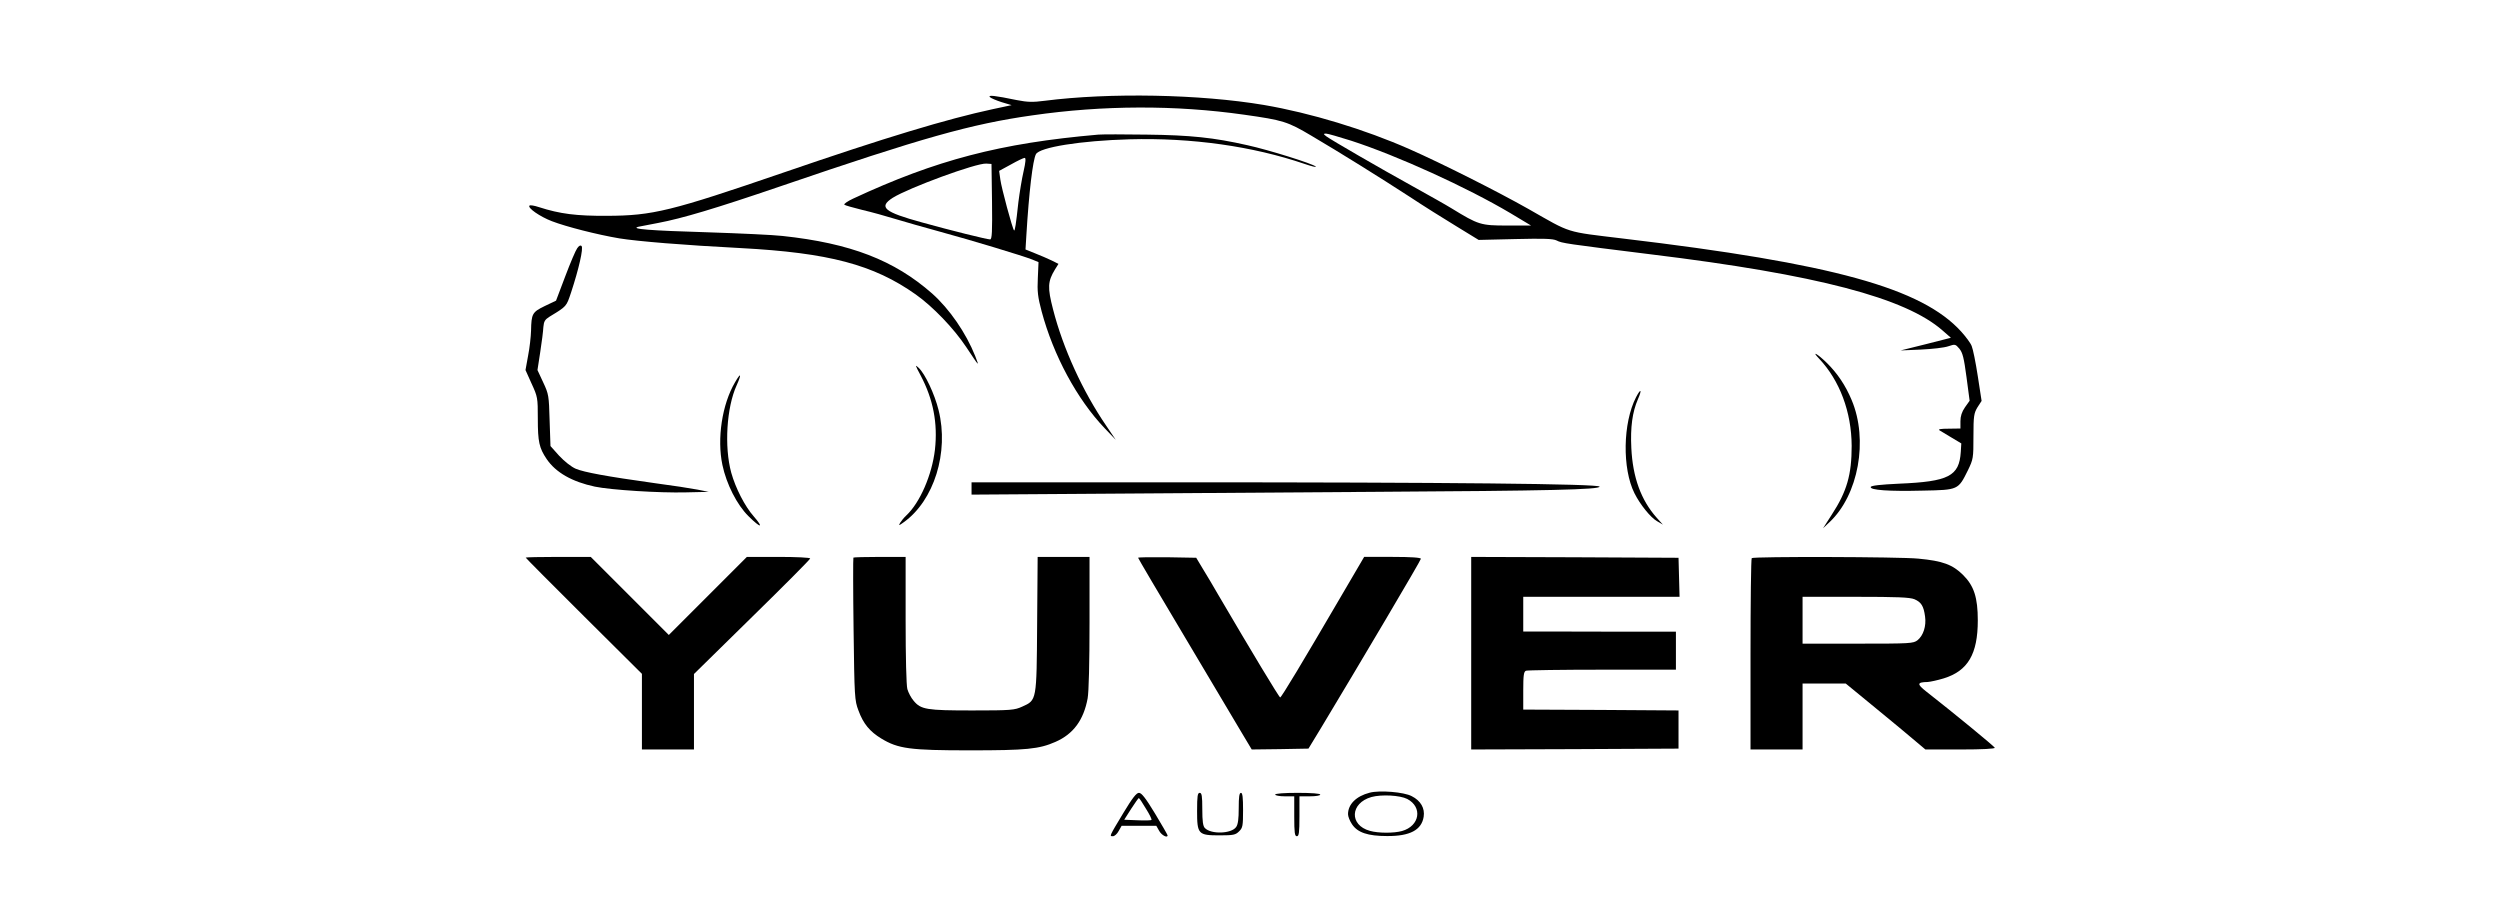
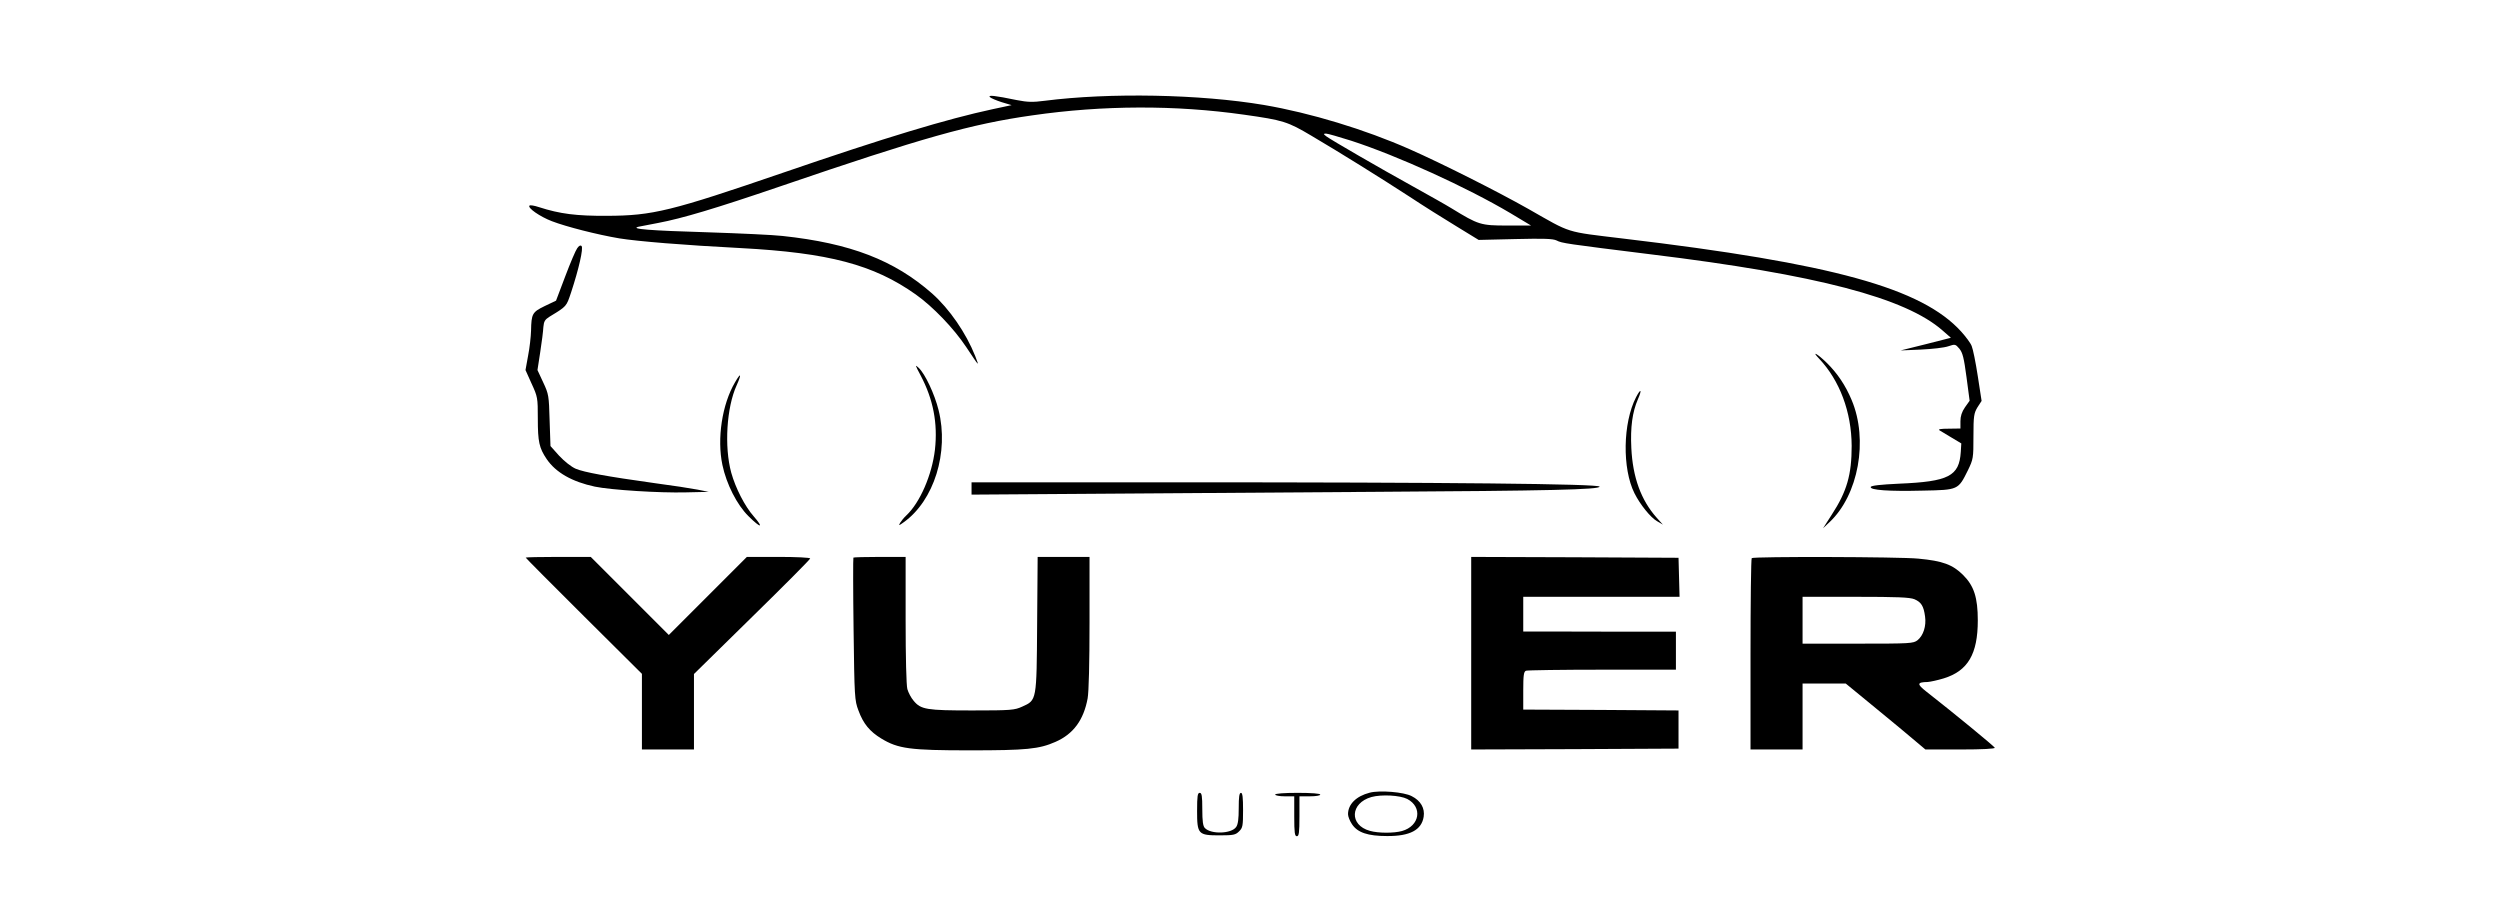
<svg xmlns="http://www.w3.org/2000/svg" version="1.0" width="1441pt" height="532pt" viewBox="0 0 1441 532" preserveAspectRatio="xMidYMid meet">
  <g transform="translate(0,532) scale(0.1,-0.1)" fill="#000000" stroke="none">
    <path d="M5706 4760 c6 -6 37 -19 68 -29 l57 -17 -108 -23 c-265 -57 -617 -163 -1208 -366 -647 -222 -753 -248 -1015 -249 -178 -1 -272 11 -393 50 -27 9 -51 13 -55 9 -13 -13 61 -64 129 -90 83 -32 264 -78 389 -99 105 -17 371 -39 700 -56 506 -27 765 -95 1008 -267 99 -70 220 -196 291 -303 78 -117 77 -117 52 -52 -53 133 -148 271 -248 360 -218 192 -471 290 -863 332 -52 6 -246 15 -430 21 -335 10 -451 19 -400 32 14 3 65 13 114 22 138 26 332 84 701 210 822 281 1102 360 1455 410 408 59 826 60 1220 4 227 -32 252 -40 390 -122 163 -96 391 -238 565 -351 77 -51 198 -127 269 -170 l129 -79 211 5 c166 4 217 2 238 -8 31 -16 52 -19 543 -80 958 -117 1468 -251 1682 -439 l48 -42 -145 -37 -145 -36 117 5 c65 3 136 11 158 19 39 13 41 13 64 -14 19 -24 26 -52 41 -164 l18 -136 -27 -38 c-18 -26 -26 -51 -26 -80 l0 -42 -67 -1 c-48 0 -64 -3 -53 -10 8 -5 40 -24 70 -42 l55 -33 -3 -49 c-9 -140 -70 -171 -356 -183 -107 -5 -161 -11 -163 -19 -6 -18 105 -26 301 -21 204 4 203 4 259 117 31 64 32 70 32 196 0 118 3 133 23 167 l24 37 -22 143 c-12 79 -28 157 -35 173 -6 17 -34 54 -60 83 -227 251 -739 393 -1950 537 -338 41 -293 27 -546 171 -177 100 -494 260 -684 344 -258 114 -571 209 -840 255 -368 62 -889 72 -1264 24 -69 -9 -98 -8 -160 4 -126 26 -168 31 -155 17z m2082 -251 c268 -87 667 -269 917 -417 l120 -72 -138 0 c-152 0 -165 4 -320 99 -34 21 -134 77 -222 126 -190 105 -472 268 -500 289 -18 14 -18 15 -2 16 10 0 75 -19 145 -41z" />
-     <path d="M6330 4544 c-564 -49 -934 -146 -1413 -369 -32 -15 -55 -31 -50 -35 4 -4 51 -17 103 -30 52 -12 138 -36 190 -52 52 -16 169 -49 260 -74 180 -49 474 -138 530 -160 l36 -15 -4 -92 c-4 -77 0 -109 22 -192 68 -254 204 -506 363 -673 l64 -67 -54 80 c-136 198 -250 448 -307 671 -33 127 -31 162 11 231 l20 32 -38 19 c-21 10 -64 29 -95 41 l-57 23 5 82 c15 249 37 433 55 467 21 40 257 78 539 86 359 10 711 -40 1010 -142 41 -14 70 -21 64 -15 -16 16 -271 96 -394 123 -194 44 -329 58 -580 61 -129 2 -255 2 -280 0z m-430 -211 c-10 -43 -23 -123 -30 -178 -14 -129 -20 -168 -25 -163 -9 8 -73 246 -79 293 l-7 50 68 37 c37 21 73 38 79 38 8 0 6 -24 -6 -77z m-182 -175 c2 -173 0 -218 -11 -218 -18 0 -228 52 -393 98 -219 60 -252 88 -168 142 93 58 482 201 539 197 l30 -2 3 -217z" />
    <path d="M3327 3889 c-9 -12 -40 -85 -69 -162 l-53 -140 -65 -31 c-72 -35 -77 -44 -79 -142 -1 -34 -8 -99 -17 -144 l-15 -83 35 -78 c35 -76 36 -81 36 -202 0 -134 8 -169 51 -233 53 -78 147 -131 278 -159 92 -19 371 -37 526 -33 l130 3 -65 13 c-36 7 -146 24 -245 37 -280 39 -408 63 -456 83 -26 11 -66 43 -96 75 l-50 56 -5 148 c-4 142 -5 151 -37 219 l-33 71 16 104 c9 57 17 122 18 144 3 33 9 43 36 60 100 61 96 57 124 140 44 134 72 255 60 267 -6 6 -15 2 -25 -13z" />
    <path d="M10485 3253 c119 -126 187 -307 188 -503 0 -166 -27 -262 -115 -397 l-50 -78 37 35 c167 156 225 474 128 704 -35 84 -82 154 -143 214 -54 53 -92 74 -45 25z" />
    <path d="M5306 3157 c73 -138 100 -276 83 -429 -17 -145 -86 -305 -165 -379 -14 -13 -30 -33 -36 -43 -9 -17 -8 -17 20 3 176 125 263 404 202 647 -23 93 -78 209 -114 243 -23 22 -22 18 10 -42z" />
    <path d="M4237 3117 c-75 -127 -105 -326 -73 -477 23 -110 84 -230 150 -295 70 -70 92 -72 31 -2 -52 59 -105 163 -130 252 -41 150 -27 377 31 504 30 67 25 77 -9 18z" />
    <path d="M9430 3030 c-76 -148 -80 -411 -9 -553 33 -66 93 -140 130 -161 l34 -20 -36 40 c-90 101 -138 233 -146 401 -6 121 6 208 38 282 25 57 17 65 -11 11z" />
    <path d="M5600 2504 l0 -35 728 5 c400 3 1116 8 1592 11 1014 6 1300 13 1300 30 0 16 -878 25 -2427 25 l-1193 0 0 -36z" />
    <path d="M3030 2106 c0 -2 151 -154 335 -337 l335 -333 0 -218 0 -218 150 0 150 0 0 218 0 217 335 329 c184 180 335 332 335 337 0 5 -79 9 -183 9 l-182 0 -225 -225 -225 -225 -225 225 -225 225 -188 0 c-103 0 -187 -2 -187 -4z" />
    <path d="M4919 2106 c-2 -2 -2 -188 1 -413 5 -392 6 -410 28 -468 28 -77 66 -122 132 -162 97 -59 166 -68 510 -68 326 0 399 7 494 49 103 45 162 126 185 250 7 37 11 207 11 438 l0 378 -150 0 -149 0 -3 -387 c-3 -445 -2 -438 -86 -476 -44 -20 -63 -22 -287 -22 -264 0 -297 5 -339 56 -14 16 -30 46 -36 67 -6 22 -10 181 -10 400 l0 362 -148 0 c-82 0 -151 -2 -153 -4z" />
-     <path d="M6560 2105 c0 -3 120 -207 267 -453 146 -246 293 -493 327 -550 l61 -102 163 2 164 3 73 120 c224 372 575 965 575 974 0 7 -55 11 -163 11 l-164 0 -133 -227 c-222 -380 -344 -583 -351 -583 -6 0 -165 264 -359 595 -25 44 -64 109 -86 145 l-39 65 -168 3 c-92 1 -167 0 -167 -3z" />
    <path d="M8480 1555 l0 -555 598 2 597 3 0 110 0 110 -447 3 -448 2 0 109 c0 90 3 110 16 115 9 3 207 6 440 6 l424 0 0 110 0 109 -292 0 c-161 0 -359 1 -440 1 l-148 0 0 100 0 100 450 0 451 0 -3 113 -3 112 -597 3 -598 2 0 -555z" />
    <path d="M10097 2103 c-4 -3 -7 -253 -7 -555 l0 -548 150 0 150 0 0 190 0 190 124 0 125 0 173 -142 c95 -78 198 -163 229 -190 l57 -48 202 0 c126 0 200 4 198 10 -3 8 -235 199 -395 324 -55 43 -54 54 8 55 15 1 57 10 93 21 139 43 196 140 196 334 0 132 -22 199 -84 261 -61 61 -119 82 -258 95 -107 11 -951 13 -961 3z m938 -237 c39 -17 53 -39 61 -99 8 -56 -10 -110 -43 -137 -25 -19 -40 -20 -344 -20 l-319 0 0 135 0 135 305 0 c241 0 313 -3 340 -14z" />
    <path d="M7895 751 c-78 -20 -125 -67 -125 -124 0 -13 10 -39 23 -58 32 -48 91 -68 202 -68 132 -1 199 35 211 111 8 49 -17 93 -69 119 -45 24 -185 35 -242 20z m216 -36 c90 -47 73 -156 -30 -185 -47 -13 -136 -13 -185 1 -120 33 -114 160 9 195 59 16 164 10 206 -11z" />
-     <path d="M6475 634 c-83 -138 -81 -134 -60 -134 9 0 24 13 33 30 l17 30 100 0 100 0 17 -30 c14 -25 48 -42 48 -25 0 3 -33 60 -72 125 -54 89 -78 120 -93 120 -15 0 -38 -30 -90 -116z m130 25 c21 -33 35 -62 32 -65 -2 -3 -39 -4 -81 -2 l-76 3 40 63 c22 34 42 62 44 62 3 0 21 -27 41 -61z" />
    <path d="M6900 647 c0 -136 6 -142 131 -142 79 0 91 3 111 23 21 20 23 32 23 122 0 73 -3 100 -12 100 -10 0 -13 -24 -13 -88 0 -62 -4 -94 -15 -109 -27 -39 -144 -43 -180 -6 -11 11 -15 39 -15 109 0 77 -3 94 -15 94 -12 0 -15 -18 -15 -103z" />
    <path d="M7350 740 c0 -5 25 -10 55 -10 l55 0 0 -115 c0 -96 3 -115 15 -115 12 0 15 19 15 115 l0 115 60 0 c33 0 60 4 60 10 0 6 -50 10 -130 10 -80 0 -130 -4 -130 -10z" />
  </g>
</svg>